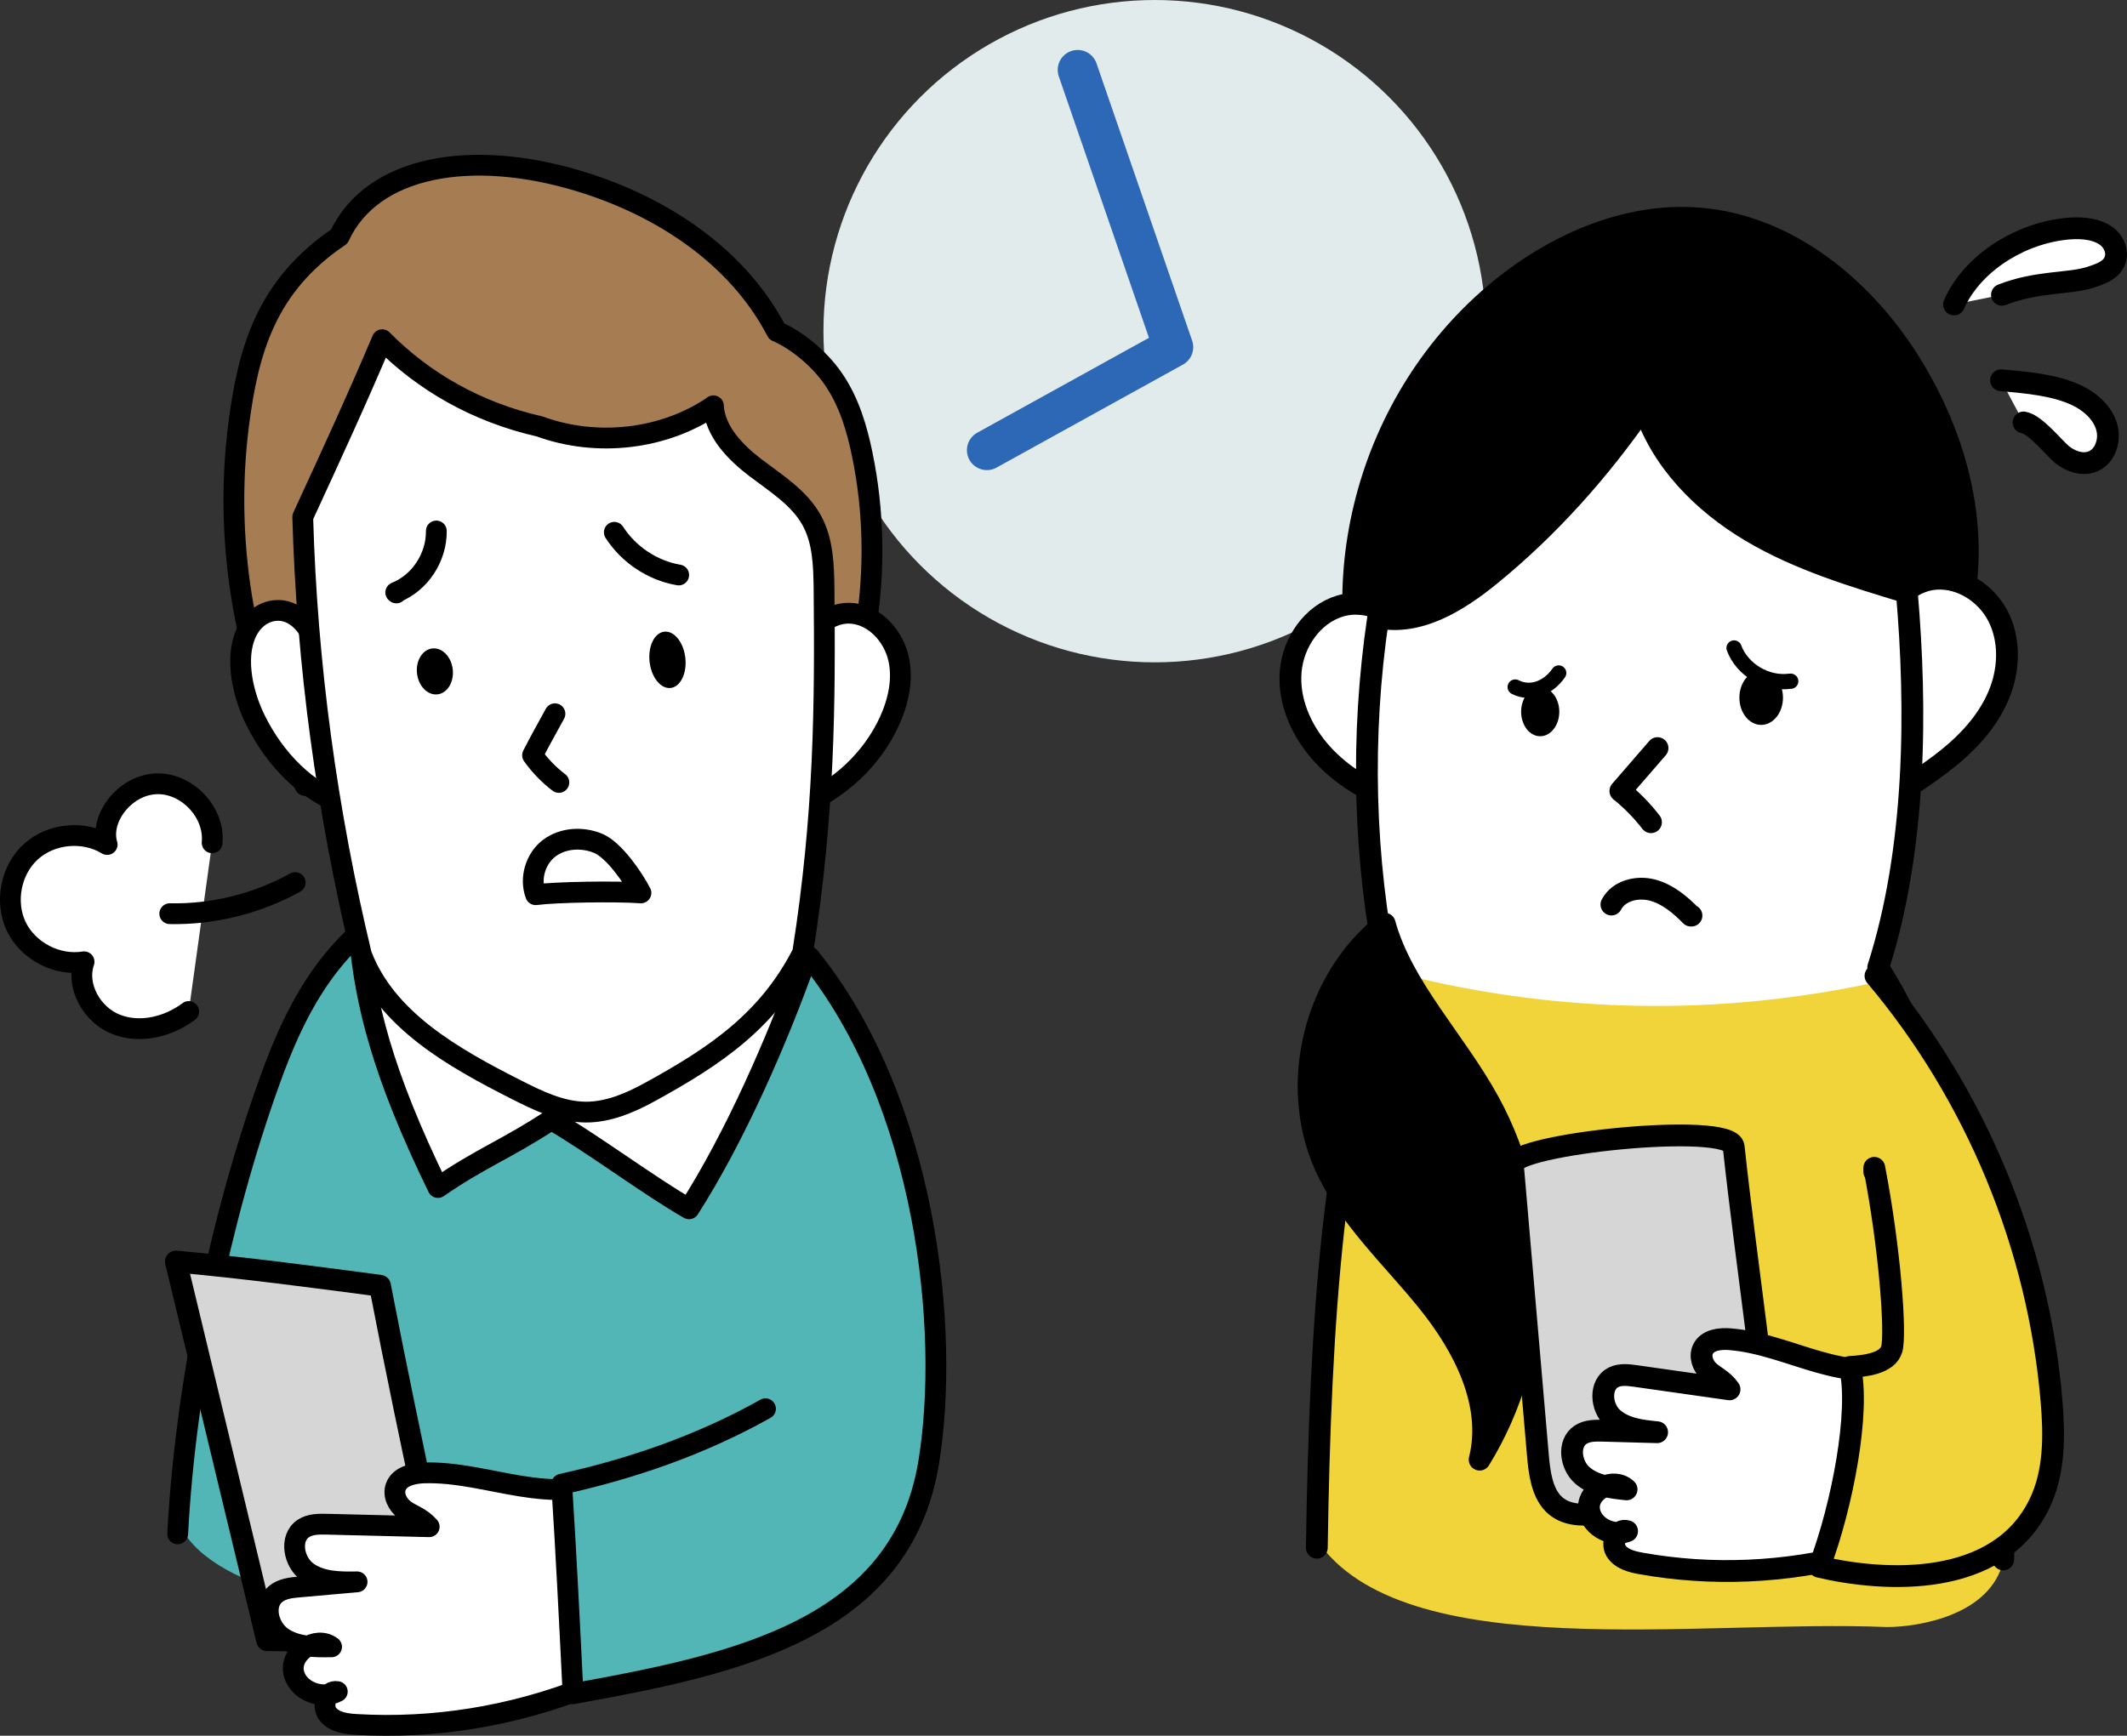
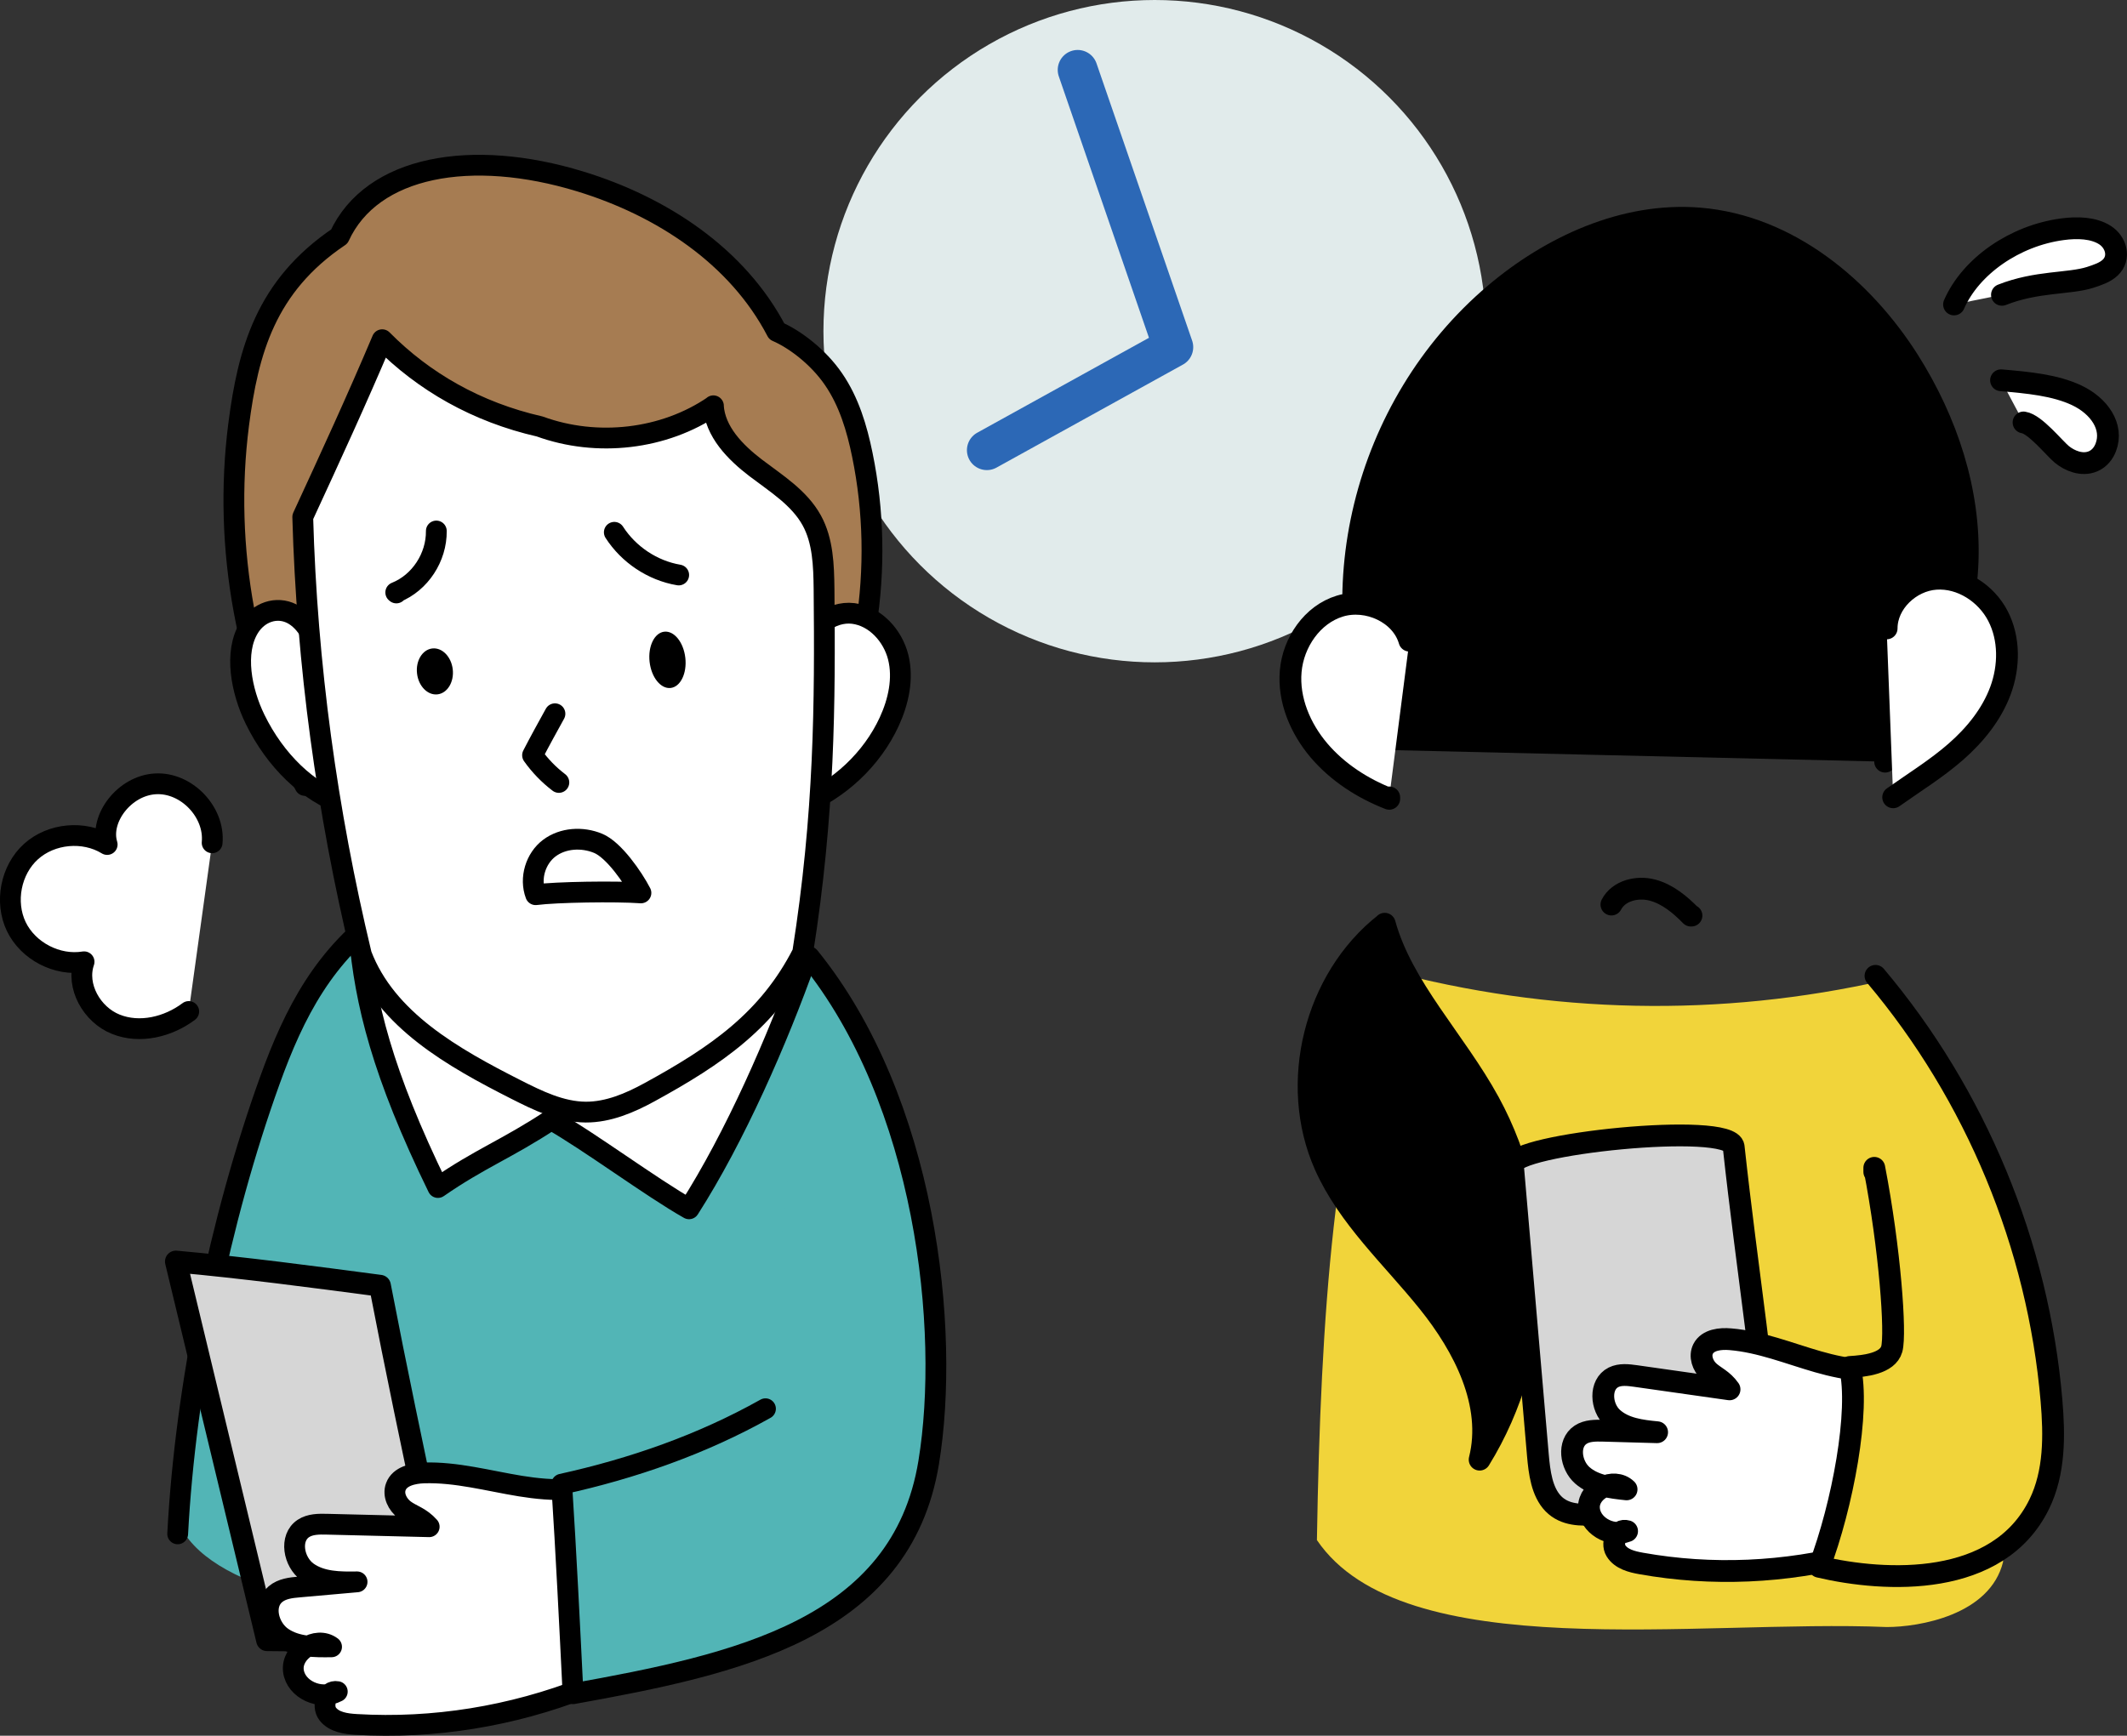
<svg xmlns="http://www.w3.org/2000/svg" viewBox="0 0 211.76 172.85" width="211.76" height="172.85">
  <rect x="0" y="0" width="211.76" height="172.85" fill="#333333" stroke="none" />
  <defs>
    <style>.d,.e,.f,.g,.h,.i,.j,.k,.l,.m,.n{stroke-linecap:round;stroke-linejoin:round;}.d,.e,.f,.g,.h,.i,.j,.k,.m,.n{stroke:#000;}.d,.o,.m{fill:#fff;}.d,.f,.g,.i{stroke-width:2.07px;}.e{fill:#d6d6d6;}.e,.h,.j,.k,.m{stroke-width:2.17px;}.f,.p{fill:#52b5b6;}.g,.k,.l,.n{fill:none;}.h,.q{fill:#f1d43a;}.i{fill:#a67c52;}.l{stroke:#2c68b6;stroke-width:3.97px;}.r{fill:#e1ebeb;}.n{stroke-width:1.52px;}</style>
  </defs>
  <g id="a" />
  <g id="b">
    <g id="c">
      <g>
        <circle class="r" cx="114.96" cy="32.98" r="32.98" />
        <polyline class="l" points="107.29 6.96 116.81 34.57 98.25 44.83" />
      </g>
      <g>
        <path class="j" d="M137.73,74.68c-6.64-15.31-2.01-34.28,11.08-45.39,5.56-4.72,12.89-8.14,20.38-7.53,8.89,.73,16.3,6.99,20.84,14.17,3.81,6.03,6.11,12.99,5.86,19.99-.25,7-3.18,14-8.21,19.23v.7" />
        <path class="m" d="M187.83,62.58c0-2.55,2.35-4.76,4.89-4.94,2.54-.18,5.02,1.44,6.19,3.7,1.17,2.26,1.14,5.03,.26,7.42s-2.54,4.43-4.46,6.11c-1.92,1.68-4.1,3.02-6.23,4.53" />
        <path class="m" d="M140.32,63.8c-.8-2.76-4.18-4.28-6.93-3.44s-4.64,3.62-4.89,6.48,.96,5.71,2.82,7.9c1.86,2.18,4.33,3.77,6.99,4.81v-.14" />
-         <path class="o" d="M186.98,96.36c3.82-11.91,3.86-25.88,2.85-37.35-5.29-1.6-10.7-3.23-15.51-6.08-4.81-2.85-9.02-7.09-10.68-12.42-4.36,6.31-9.44,12.02-15.29,16.78-3.19,2.6-7.12,5.03-11.15,4.21-1.76,11.84-1.46,23.98,.94,35.69-3.36,9.12-5.15,20.21-6.09,32.91,22,1.23,44.2,1.31,66.28,2.36-1.76-14.07-5.54-26.99-11.35-36.1Z" />
        <path class="q" d="M187.71,97.61c-16.48,3.74-33.34,3.38-49.66-.98,.03,.18,.06,.37,.1,.55-5.29,14.33-6.67,33.48-7.04,56.19,8.55,12.61,37.97,7.87,56.73,8.66,3.21,0,10.27-1.18,11.58-6.48,.59-21.67-3.33-43.89-11.72-57.94Z" />
-         <path class="k" d="M131.1,154.13c.34-23.04,1.7-42.46,7.05-56.95-2.4-11.71-2.7-23.85-.94-35.69,4.03,.83,7.96-1.61,11.15-4.21,5.85-4.77,10.93-10.47,15.29-16.78,1.67,5.33,5.88,9.57,10.68,12.42s10.22,4.47,15.51,6.08c1,11.48,.96,25.45-2.85,37.35,8.87,13.91,13.02,36.71,12.45,58.95" />
        <path class="j" d="M137.86,92c-6.98,5.5-9.56,15.91-5.96,24.03,2.32,5.22,6.7,9.18,10.28,13.63,3.58,4.45,6.52,10.16,5.13,15.7,6.54-10.58,6.91-24.68,.94-35.59-3.38-6.18-8.63-11.4-10.39-17.78Z" />
-         <path class="k" d="M165.02,74.5l-3.7,4.27c1.14,.91,2.16,1.96,3.05,3.11" />
        <path class="k" d="M160.43,90.08c.72-1.39,2.57-1.84,4.08-1.44s2.75,1.44,3.83,2.54h.06" />
        <ellipse cx="175.34" cy="69.48" rx="2.17" ry="2.71" />
        <ellipse cx="153.34" cy="70.88" rx="1.9" ry="2.44" />
        <path class="m" d="M201.46,42.07c1.15,.17,3.04,2.54,3.81,3.18,.77,.63,2,1.16,3.11,.69,.66-.28,1.06-.84,1.27-1.39,.79-2.08-.69-4.13-2.87-5.17-2.18-1.04-4.91-1.28-7.56-1.51" />
        <path class="m" d="M194.54,30.32c1.67-3.82,6.05-6.86,10.79-7.49,1.48-.2,3.08-.15,4.22,.57,1.14,.72,1.56,2.27,.55,3.24-.52,.5-1.29,.75-2.03,.99-2.1,.66-5.29,.36-8.76,1.73" />
        <path class="n" d="M172.64,64.53c.81,2.19,3.27,3.63,5.58,3.31h.06" />
        <path class="n" d="M150.85,68.42c1.47,.75,3.23,.18,4.33-1.4" />
        <path class="e" d="M176.68,149.97c-.94-12.65-2.74-23.48-4.08-35.77-.29-2.55-22.25-.26-21.98,1.82l2.49,28.9c.15,1.72,.39,3.65,1.54,4.83,1.15,1.17,2.78,1.15,4.23,1.06,5.86-.37,11.73-.74,17.81-.84Z" />
        <path class="m" d="M189.82,135.83c-2.8,1.09-5.95,.61-8.84-.22-2.89-.83-5.71-1.99-8.7-2.24-1.02-.09-2.25,.05-2.72,.96-.37,.73-.04,1.66,.55,2.22s1.4,.84,2.08,1.81l-9.36-1.33c-.73-.1-1.52-.2-2.19,.13-1.42,.71-1.27,2.97-.1,4.04,1.17,1.07,2.86,1.28,4.44,1.43l-5.35-.15c-.78-.02-1.62-.03-2.27,.4-1.3,.86-1,3.02,.18,4.05,1.18,1.03,2.85,1.23,4.4,1.39-1.27-1.22-3.76,.02-3.75,1.78s2.16,3.03,3.8,2.38c-.92-.29-1.62,1.12-1.11,1.95s1.56,1.1,2.52,1.27c7.01,1.25,14.29,.94,21.38-.92,1.85-6.43,3.71-12.85,5.05-18.96Z" />
        <path class="h" d="M186.72,97.18c9.99,11.85,16.2,26.84,17.52,42.28,.3,3.49,.33,7.16-1.21,10.32-4.07,8.35-15.27,7.81-21.91,6.25,2.31-6.1,4.1-15.57,3.05-19.9,1.5-.09,3.76-.34,4.17-1.78,.43-1.53-.18-9.98-1.74-18.05v.4" />
      </g>
      <g>
        <path class="i" d="M80.62,78.5c5.65-9.97,7.54-22,5.23-33.22-.54-2.64-1.33-5.28-2.86-7.51-1.52-2.23-3.87-4-5.66-4.77-3.91-7.51-11.46-12.45-19.56-14.93-10.82-3.31-20.75-1.57-23.99,5.48-7.34,4.94-9.08,11.45-10.02,18.73-1.57,12.28,.77,25.02,6.6,35.94" />
        <path class="d" d="M80.45,64.82c-.07-2.21,2.3-4,4.49-3.73,2.19,.27,3.94,2.2,4.48,4.34,.54,2.14,.03,4.44-.89,6.44-1.73,3.75-4.98,6.77-8.8,8.33" />
        <path class="d" d="M31.72,65.95c-.05-2.06-1.18-4.09-2.68-4.84-1.51-.75-3.29-.16-4.25,1.4-1.51,2.45-.77,6.3,.6,9.11,2.02,4.14,5.28,7.27,8.87,8.5" />
        <path class="p" d="M17.76,151.56c.89-14.33,4.25-30.5,9.09-43.92,2.46-6.84,5.46-12.62,11.69-16.99,6.24-4.37,17.05-.75,24.94,.47,5.95,.92,12.24-1.28,16.35,2.57,3.09,2.89,4.79,10.9,6.02,14.7,4.44,13.77-.27,28.74,0,43-10.9,12.11-62.59,13.56-68.09,.17Z" />
        <path class="g" d="M79.83,93.69c-4.12-3.85-10.4-1.64-16.35-2.57-7.89-1.22-18.7-4.84-24.94-.47-6.23,4.36-9.23,10.15-11.69,16.99-4.97,13.8-8.39,30.49-9.16,45.11" />
        <path class="e" d="M42.8,152.29c-1.69-7.97-3.37-15.94-4.97-24.25-6.74-.89-13.48-1.79-20.32-2.41l9.08,37.71,18.52,.18c-1.23-4.25-1.74-8.57-2.3-11.22Z" />
        <path class="d" d="M61.29,147.11c-2.86,1.52-6.3,1.4-9.49,.88-3.19-.52-6.37-1.41-9.6-1.31-1.1,.04-2.41,.34-2.79,1.37-.31,.83,.16,1.78,.87,2.31s1.6,.72,2.45,1.68l-10.19-.25c-.8-.02-1.66-.02-2.33,.42-1.43,.94-.99,3.34,.4,4.34s3.23,1.01,4.94,.98l-5.75,.51c-.84,.07-1.73,.17-2.38,.72-1.29,1.09-.7,3.36,.7,4.31,1.39,.95,3.2,.96,4.89,.93-1.51-1.14-4.03,.49-3.8,2.38s2.7,2.97,4.37,2.08c-1.03-.2-1.59,1.4-.95,2.23,.64,.82,1.81,.98,2.85,1.04,7.66,.45,15.42-.79,22.78-3.67,1.18-7.11,2.35-14.23,3.02-20.94Z" />
        <path class="f" d="M80.57,95.29c11.63,14.34,14.06,37.1,11.89,50.34-2.72,16.61-19.14,20.11-35.41,23.04-.34-6.92-.68-13.84-1.13-20.87,7.08-1.56,13.97-3.96,20.29-7.51" />
        <path class="d" d="M80.25,95.55c-2.83,7.99-7.09,17.7-11.65,24.83-3.72-2.1-10-6.77-13.72-8.87-4.44,2.93-7.08,3.84-11.28,6.75-5.55-11.37-7.27-18.45-7.84-25.15" />
        <path class="d" d="M71.02,40.41c.16,2.57,2.17,4.62,4.21,6.18,2.05,1.56,4.35,2.98,5.59,5.24,1.12,2.04,1.19,4.48,1.22,6.81,.11,11.4,.06,22.38-2.13,36.25-3.42,6.71-8.62,10.25-15.23,13.87-1.97,1.08-4.12,2-6.37,1.99-2.46-.02-4.75-1.14-6.94-2.25-6.23-3.16-12.91-6.91-15.39-13.43-3.43-14.29-5.43-28.92-5.84-43.59,2.72-5.89,5.43-11.78,7.91-17.65,4.13,4.18,9.41,7.21,15.68,8.64,5.71,2.08,12.38,1.31,17.3-2.05Z" />
        <path class="g" d="M55.25,71.08c-.75,1.36-1.51,2.73-2.23,4.13,.73,1.03,1.62,1.95,2.62,2.71" />
        <ellipse cx="43.3" cy="66.86" rx="1.79" ry="2.3" transform="translate(-7.24 5.29) rotate(-6.45)" />
        <ellipse cx="66.45" cy="65.71" rx="1.79" ry="2.82" transform="translate(-6.96 7.88) rotate(-6.45)" />
        <path class="g" d="M63.81,88.92c-.78-1.51-2.7-4.3-4.27-4.94-1.57-.65-3.49-.54-4.85,.48-1.36,1.02-1.98,3-1.36,4.64,2.03-.27,7.99-.36,10.48-.18Z" />
        <path class="g" d="M43.44,52.88c.03,2.61-1.61,5.15-4.04,6.12l.06,.05" />
        <path class="g" d="M61.16,53.01c1.43,2.22,3.81,3.81,6.41,4.25" />
        <path class="d" d="M21.12,83.93c.29-3.07-2.57-6.05-5.65-5.87-3.08,.17-5.59,3.46-4.8,6.04-2.32-1.42-5.56-1.12-7.58,.7s-2.64,5.02-1.47,7.47c1.18,2.45,4.07,3.95,6.75,3.51-.84,2.43,.78,5.27,3.16,6.22,2.38,.96,5.21,.27,7.26-1.27" />
-         <path class="d" d="M29.39,87.89c-3.8,2.1-8.15,3.19-12.49,3.1" />
      </g>
    </g>
  </g>
</svg>